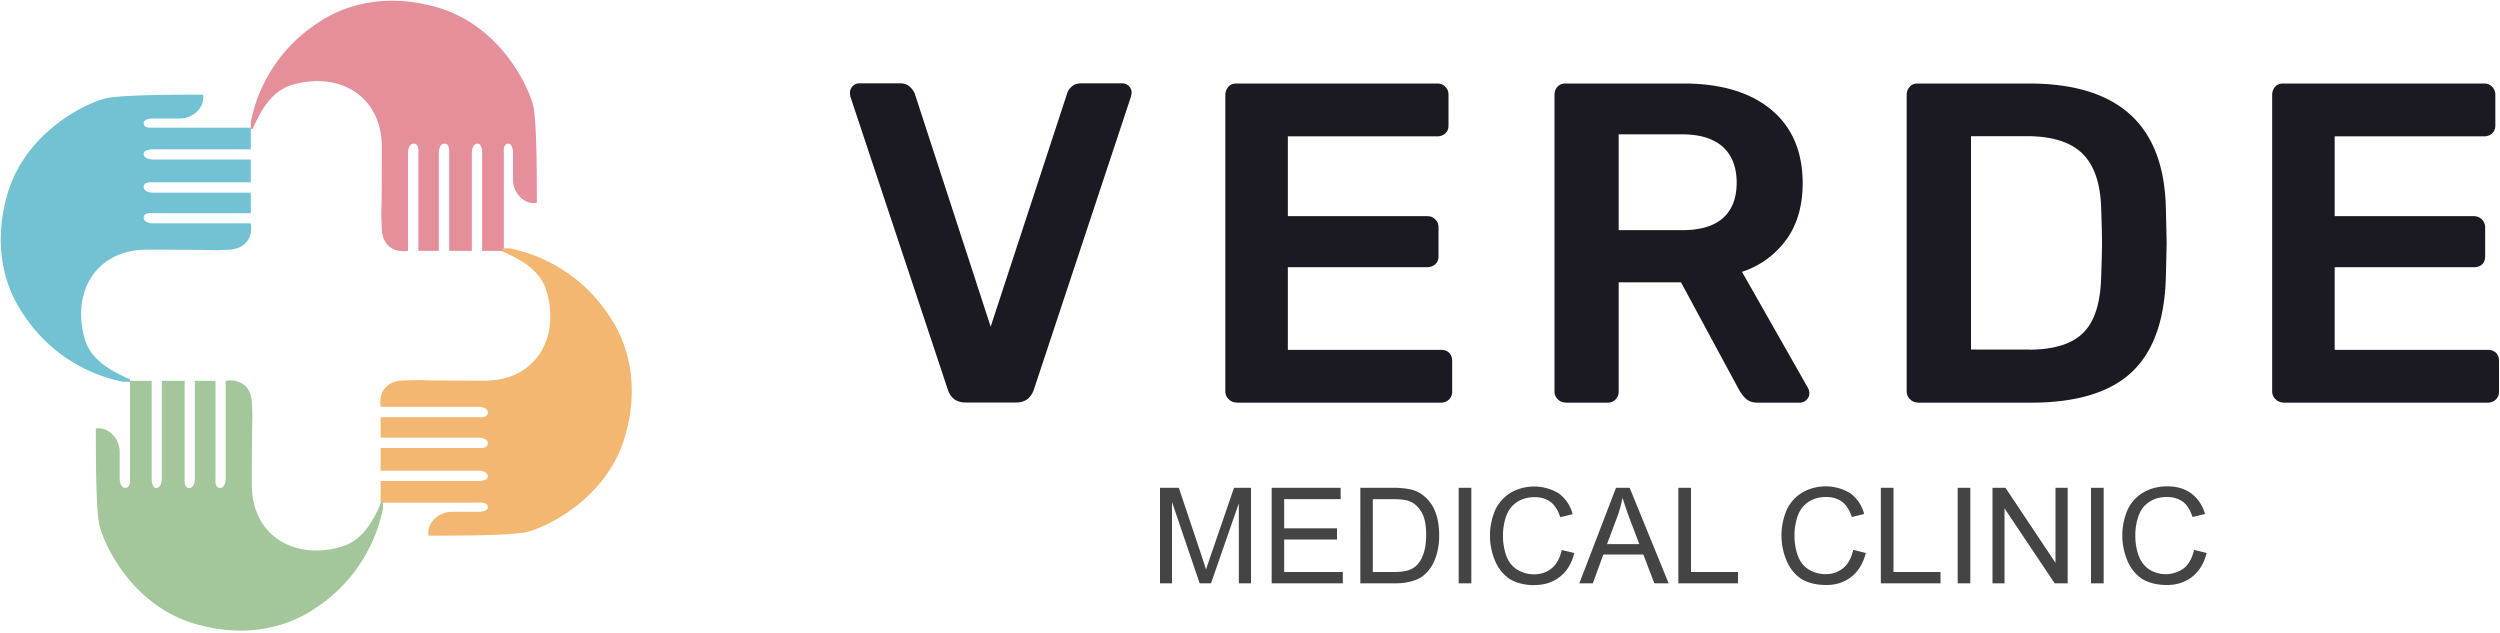
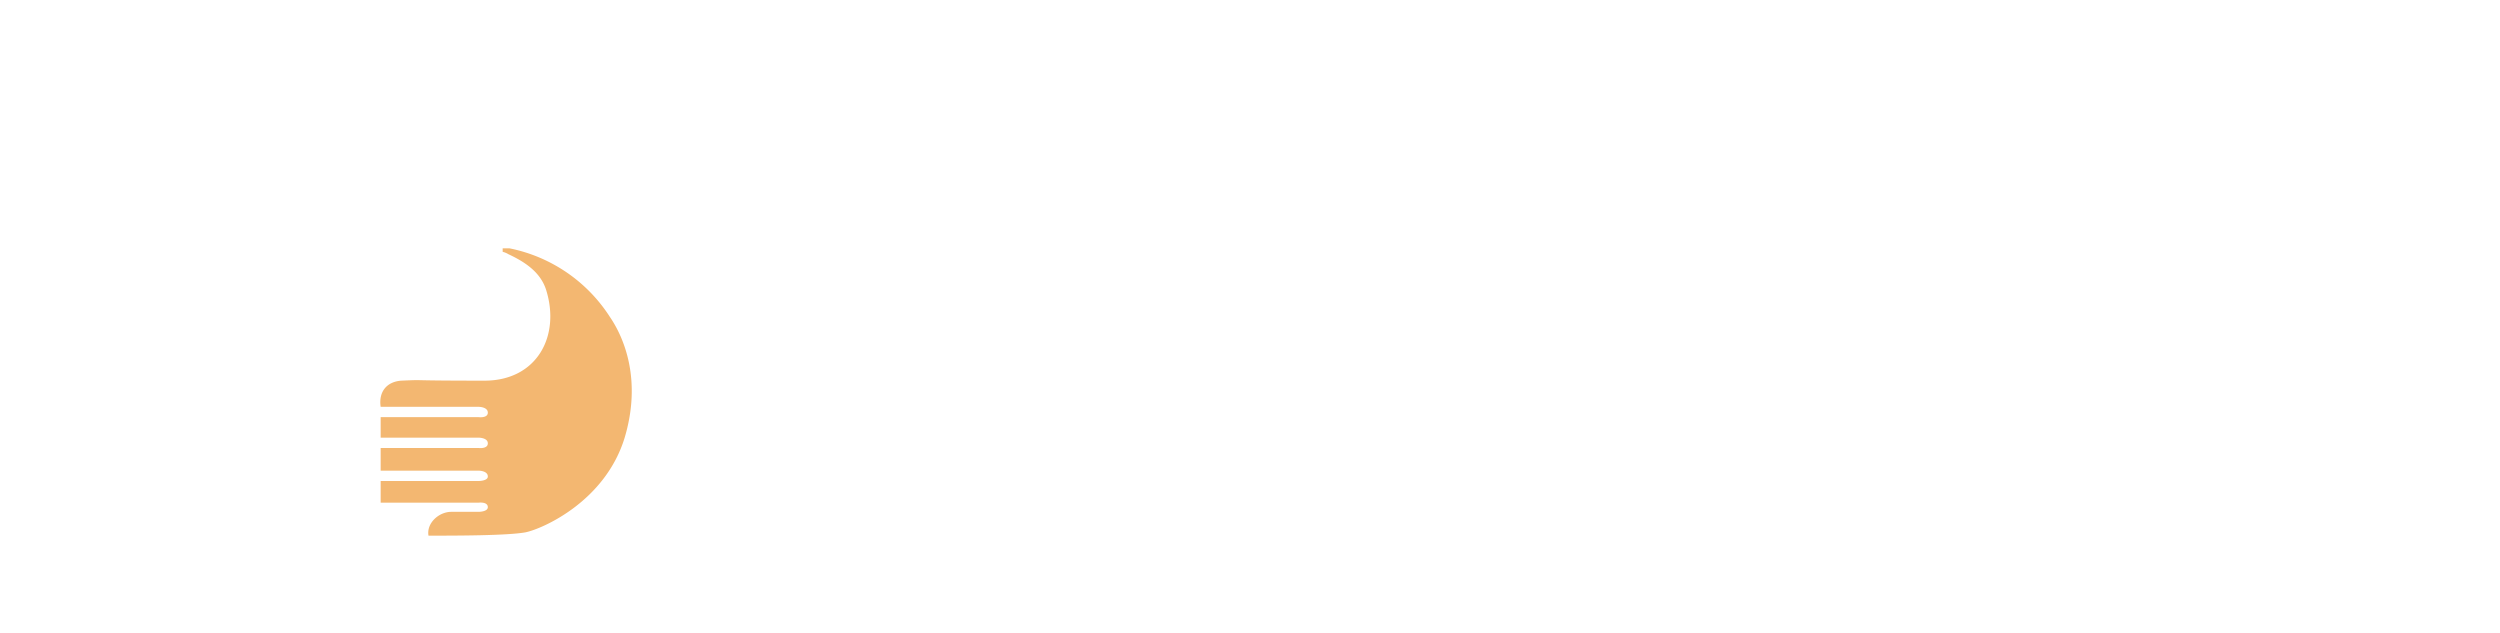
<svg xmlns="http://www.w3.org/2000/svg" width="150" height="38">
  <g fill-rule="nonzero" fill="none">
-     <path d="M7.8 22.91h-.41a9.34 9.34 0 01-6.02-4.1c-.9-1.3-1.92-3.83-.9-7.25C1.65 7.73 5.4 6.09 6.44 5.88c1.1-.2 4.17-.2 5.74-.2.14.75-.61 1.43-1.36 1.43H9.16s-.54 0-.54.28c0 .34.54.27.54.27h5.89v1.3H9.16s-.54 0-.54.27c0 .34.54.34.54.34h5.89v1.37H9.16s-.54-.07-.54.28c0 .34.54.34.54.34h5.89v1.23H9.16s-.54-.07-.54.27.54.34.54.34h5.89c.13.9-.35 1.5-1.24 1.58-1.64.07 0 0-4.99 0-3.14 0-4.58 2.66-3.7 5.47.35 1.02 1.24 1.64 2.27 2.12.13.07.27.14.34.14.07.06.07.13.07.2z" fill="#73C2D4" />
-     <path d="M15.05 7.73v-.41a9.18 9.18 0 014.03-5.95c1.3-.9 3.83-1.92 7.25-.9 3.83 1.17 5.47 4.93 5.68 5.96.2 1.1.2 4.17.2 5.74-.75.14-1.43-.61-1.43-1.36V9.16s0-.54-.28-.54c-.34 0-.27.54-.27.54v5.89h-1.3v-.62-5.27s0-.54-.27-.54c-.35 0-.35.54-.35.54v5.89h-1.36V9.16s.06-.54-.28-.54-.34.54-.34.54v5.89H25.1v-2.06-3.83s.07-.54-.27-.54c-.35 0-.35.54-.35.54v5.89c-.89.13-1.5-.35-1.57-1.24-.07-1.64 0 0 0-4.99 0-3.14-2.67-4.58-5.47-3.7-1.03.35-1.64 1.24-2.12 2.27-.07.13-.14.27-.14.34h-.13z" fill="#E58F9A" />
    <path d="M30.16 14.9h.41a9.34 9.34 0 016.02 4.11c.89 1.3 1.91 3.83.89 7.25-1.17 3.83-4.93 5.47-5.95 5.68-1.1.2-4.24.2-5.82.2-.13-.75.62-1.43 1.37-1.43h1.64s.55 0 .55-.28c0-.34-.55-.27-.55-.27h-5.88v-1.3h5.88s.55 0 .55-.27c0-.35-.55-.35-.55-.35h-5.88v-1.36h5.88s.55.07.55-.28c0-.34-.55-.34-.55-.34h-5.88v-1.23h5.88s.55.07.55-.27c0-.35-.55-.35-.55-.35h-5.88c-.13-.88.34-1.5 1.23-1.57 1.64-.07 0 0 5 0 3.14 0 4.58-2.67 3.69-5.47-.34-1.03-1.23-1.64-2.26-2.12a1.16 1.16 0 00-.34-.14v-.2z" fill="#F3B771" />
-     <path d="M22.98 30.1v.4a9.34 9.34 0 01-4.1 6.02c-1.3.89-3.83 1.91-7.25.89-3.83-1.16-5.47-4.93-5.68-5.95-.2-1.1-.2-4.17-.2-5.75.75-.13 1.43.62 1.43 1.37v1.64s0 .55.34.55.28-.55.28-.55V23.6v-.75h1.3v5.88s0 .55.27.55c.34 0 .34-.55.34-.55V23.4v-.55h1.37v5.88s-.07.55.27.55.34-.55.34-.55v-5.88h1.24v5.88s-.07.55.27.55.34-.55.34-.55V23.4v-.55c.89-.13 1.5.34 1.57 1.23.07 1.64 0 0 0 5 0 3.14 2.67 4.58 5.48 3.69 1.02-.34 1.64-1.23 2.12-2.26.06-.14.13-.27.13-.34.07-.07.14-.07.14-.07z" fill="#A3C79A" />
-     <path d="M57.94 24.15c-.55 0-.9-.26-1.07-.77L51.03 5.82a.83.83 0 01-.03-.25.56.56 0 01.57-.57H54c.24 0 .43.06.58.2.14.12.24.26.3.4l4.56 14 4.59-14a.82.82 0 01.27-.4c.14-.14.34-.2.57-.2h2.46c.15 0 .28.05.4.16.11.11.17.25.17.41l-.05.25-5.82 17.56c-.18.51-.53.77-1.06.77h-3.03zm16.24 0a.63.63 0 01-.46-.2.63.63 0 01-.2-.46V5.7c0-.2.07-.37.19-.5.11-.13.27-.19.47-.19h12.05c.2 0 .36.06.49.2.13.12.19.28.19.48v1.84c0 .2-.06.36-.2.48a.7.7 0 01-.48.17h-8.96v4.79h8.36c.2 0 .36.06.49.2.13.12.19.28.19.48v1.73c0 .2-.06.36-.2.48a.7.7 0 01-.48.17h-8.36v4.96h9.18c.2 0 .36.05.49.17.12.12.19.28.19.48v1.86c0 .2-.07.36-.2.48a.7.7 0 01-.48.18H74.18zm19.75 0a.63.63 0 01-.47-.2.63.63 0 01-.19-.46V5.7c0-.2.06-.37.18-.5s.28-.19.48-.19H101c2.24 0 4 .52 5.26 1.56 1.26 1.04 1.9 2.52 1.9 4.43 0 1.33-.32 2.45-.96 3.35a5.32 5.32 0 01-2.68 1.96l3.96 6.97c.06.11.08.21.08.3 0 .17-.05.3-.17.41a.57.57 0 01-.4.17h-2.51c-.3 0-.52-.07-.68-.2-.17-.14-.31-.32-.44-.54l-3.5-6.48h-3.74v6.56c0 .18-.06.34-.19.47-.13.13-.29.19-.49.19h-2.51zm6.99-10.34c1.1 0 1.91-.24 2.46-.73.54-.48.82-1.19.82-2.12 0-.93-.28-1.64-.82-2.14-.55-.5-1.37-.76-2.46-.76h-3.8v5.75h3.8zm14.14 10.34a.63.63 0 01-.46-.2.63.63 0 01-.2-.46V5.7c0-.2.07-.37.19-.5.11-.13.27-.19.47-.19h6.67c5.37 0 8.1 2.48 8.22 7.44l.05 2.13-.05 2.11c-.08 2.55-.76 4.44-2.06 5.65s-3.31 1.82-6.03 1.82h-6.8zm6.67-3.17c1.5 0 2.6-.34 3.27-1.02.68-.67 1.03-1.8 1.07-3.36.04-1.1.05-1.78.05-2.05 0-.3-.01-.97-.05-2.03-.04-1.5-.41-2.6-1.12-3.3-.71-.7-1.83-1.05-3.36-1.05h-3.33v12.8h3.47zm15.26 3.17a.63.63 0 01-.46-.2.63.63 0 01-.2-.46V5.7c0-.2.07-.37.18-.5.12-.13.28-.19.48-.19h12.05c.2 0 .36.06.49.2.12.12.19.28.19.48v1.84c0 .2-.07.36-.2.48a.7.7 0 01-.48.17h-8.96v4.79h8.35a.67.67 0 01.68.68v1.73c0 .2-.06.36-.18.48a.7.7 0 01-.5.17h-8.35v4.96h9.17c.2 0 .37.05.5.17.12.12.19.28.19.48v1.86c0 .2-.07.36-.2.48a.7.7 0 01-.49.18H137z" fill="#1B1922" />
    <g fill="#444">
-       <path d="M70.32 35v-4.88L71.98 35h.68l1.67-4.8V35h.73v-5.73h-1.02l-1.37 3.99-.07.2-.16.47-.08.25c-.05-.2-.15-.47-.27-.85l-1.36-4.06H69.6V35h.73zm10.25 0v-.68h-3.52v-1.95h3.17v-.67h-3.17v-1.75h3.39v-.68H76.3V35h4.27zm3.11 0c.35 0 .66-.03.92-.1.27-.06.5-.16.69-.28.19-.13.36-.3.52-.52.16-.22.29-.5.39-.84a4 4 0 00.15-1.15c0-.51-.07-.97-.22-1.37-.15-.4-.38-.72-.68-.97-.23-.2-.51-.34-.84-.41a4.78 4.78 0 00-1.02-.09h-1.97V35h2.06zm-.08-.68h-1.23v-4.37h1.2c.46 0 .79.04.99.12.28.1.52.32.72.64.2.32.29.78.29 1.38 0 .44-.05.8-.15 1.1-.1.31-.24.55-.42.73-.13.13-.3.23-.51.3-.22.07-.51.1-.9.1zm4.68.68v-5.73h-.76V35h.76zm3.81.1c.6 0 1.1-.17 1.51-.5.42-.32.7-.8.86-1.42L93.7 33c-.1.48-.3.85-.6 1.1-.29.24-.65.36-1.07.36-.35 0-.68-.1-.98-.27-.3-.18-.52-.45-.66-.81a3.5 3.5 0 01-.21-1.28c0-.38.06-.74.18-1.1.12-.36.33-.64.62-.85.3-.21.67-.32 1.1-.32.39 0 .7.1.96.29.25.19.44.5.58.91l.74-.18a2.27 2.27 0 00-.81-1.23 2.84 2.84 0 00-2.83-.1c-.43.24-.75.58-.98 1.02a3.9 3.9 0 00-.04 3.1c.2.48.5.84.88 1.1.4.24.9.37 1.51.37zm3.48-.1l.63-1.73h2.4l.66 1.73h.86l-2.34-5.73h-.82L94.76 35h.81zm2.79-2.35h-1.94l.63-1.68c.13-.36.23-.73.3-1.1.1.31.23.71.41 1.2l.6 1.58zm5.92 2.35v-.68h-2.82v-5.05h-.76V35h3.58zm5.3.1c.6 0 1.1-.17 1.51-.5.41-.32.7-.8.86-1.42l-.76-.19c-.1.48-.3.85-.6 1.1-.3.24-.65.36-1.07.36-.35 0-.68-.1-.98-.27-.3-.18-.52-.45-.66-.81a3.5 3.5 0 01-.21-1.28c0-.38.06-.74.18-1.1.12-.36.33-.64.62-.85.3-.21.66-.32 1.1-.32.39 0 .7.1.96.29.25.19.44.5.58.91l.74-.18a2.27 2.27 0 00-.81-1.23 2.84 2.84 0 00-2.83-.1c-.43.24-.75.58-.98 1.02a3.9 3.9 0 00-.04 3.1c.2.48.5.84.88 1.1.39.24.9.37 1.5.37zm6.85-.1v-.68h-2.82v-5.05h-.76V35h3.58zm1.79 0v-5.73h-.76V35h.76zm2.05 0v-4.5l3.01 4.5h.78v-5.73h-.73v4.5l-3-4.5h-.78V35h.72zm5.95 0v-5.73h-.76V35h.76zm3.8.1c.6 0 1.1-.17 1.52-.5.41-.32.7-.8.86-1.42l-.76-.19c-.1.48-.3.85-.6 1.1a1.86 1.86 0 01-2.05.1c-.3-.19-.52-.46-.66-.82a3.5 3.5 0 01-.21-1.28c0-.38.06-.74.18-1.1.12-.36.32-.64.62-.85.3-.21.66-.32 1.1-.32.39 0 .7.1.96.29.25.19.44.5.57.91l.75-.18a2.27 2.27 0 00-.82-1.23c-.39-.29-.87-.43-1.44-.43-.5 0-.97.11-1.39.34-.42.23-.74.57-.97 1.01a3.9 3.9 0 00-.04 3.1c.2.48.5.84.88 1.1.39.24.89.37 1.5.37z" />
-     </g>
+       </g>
  </g>
</svg>